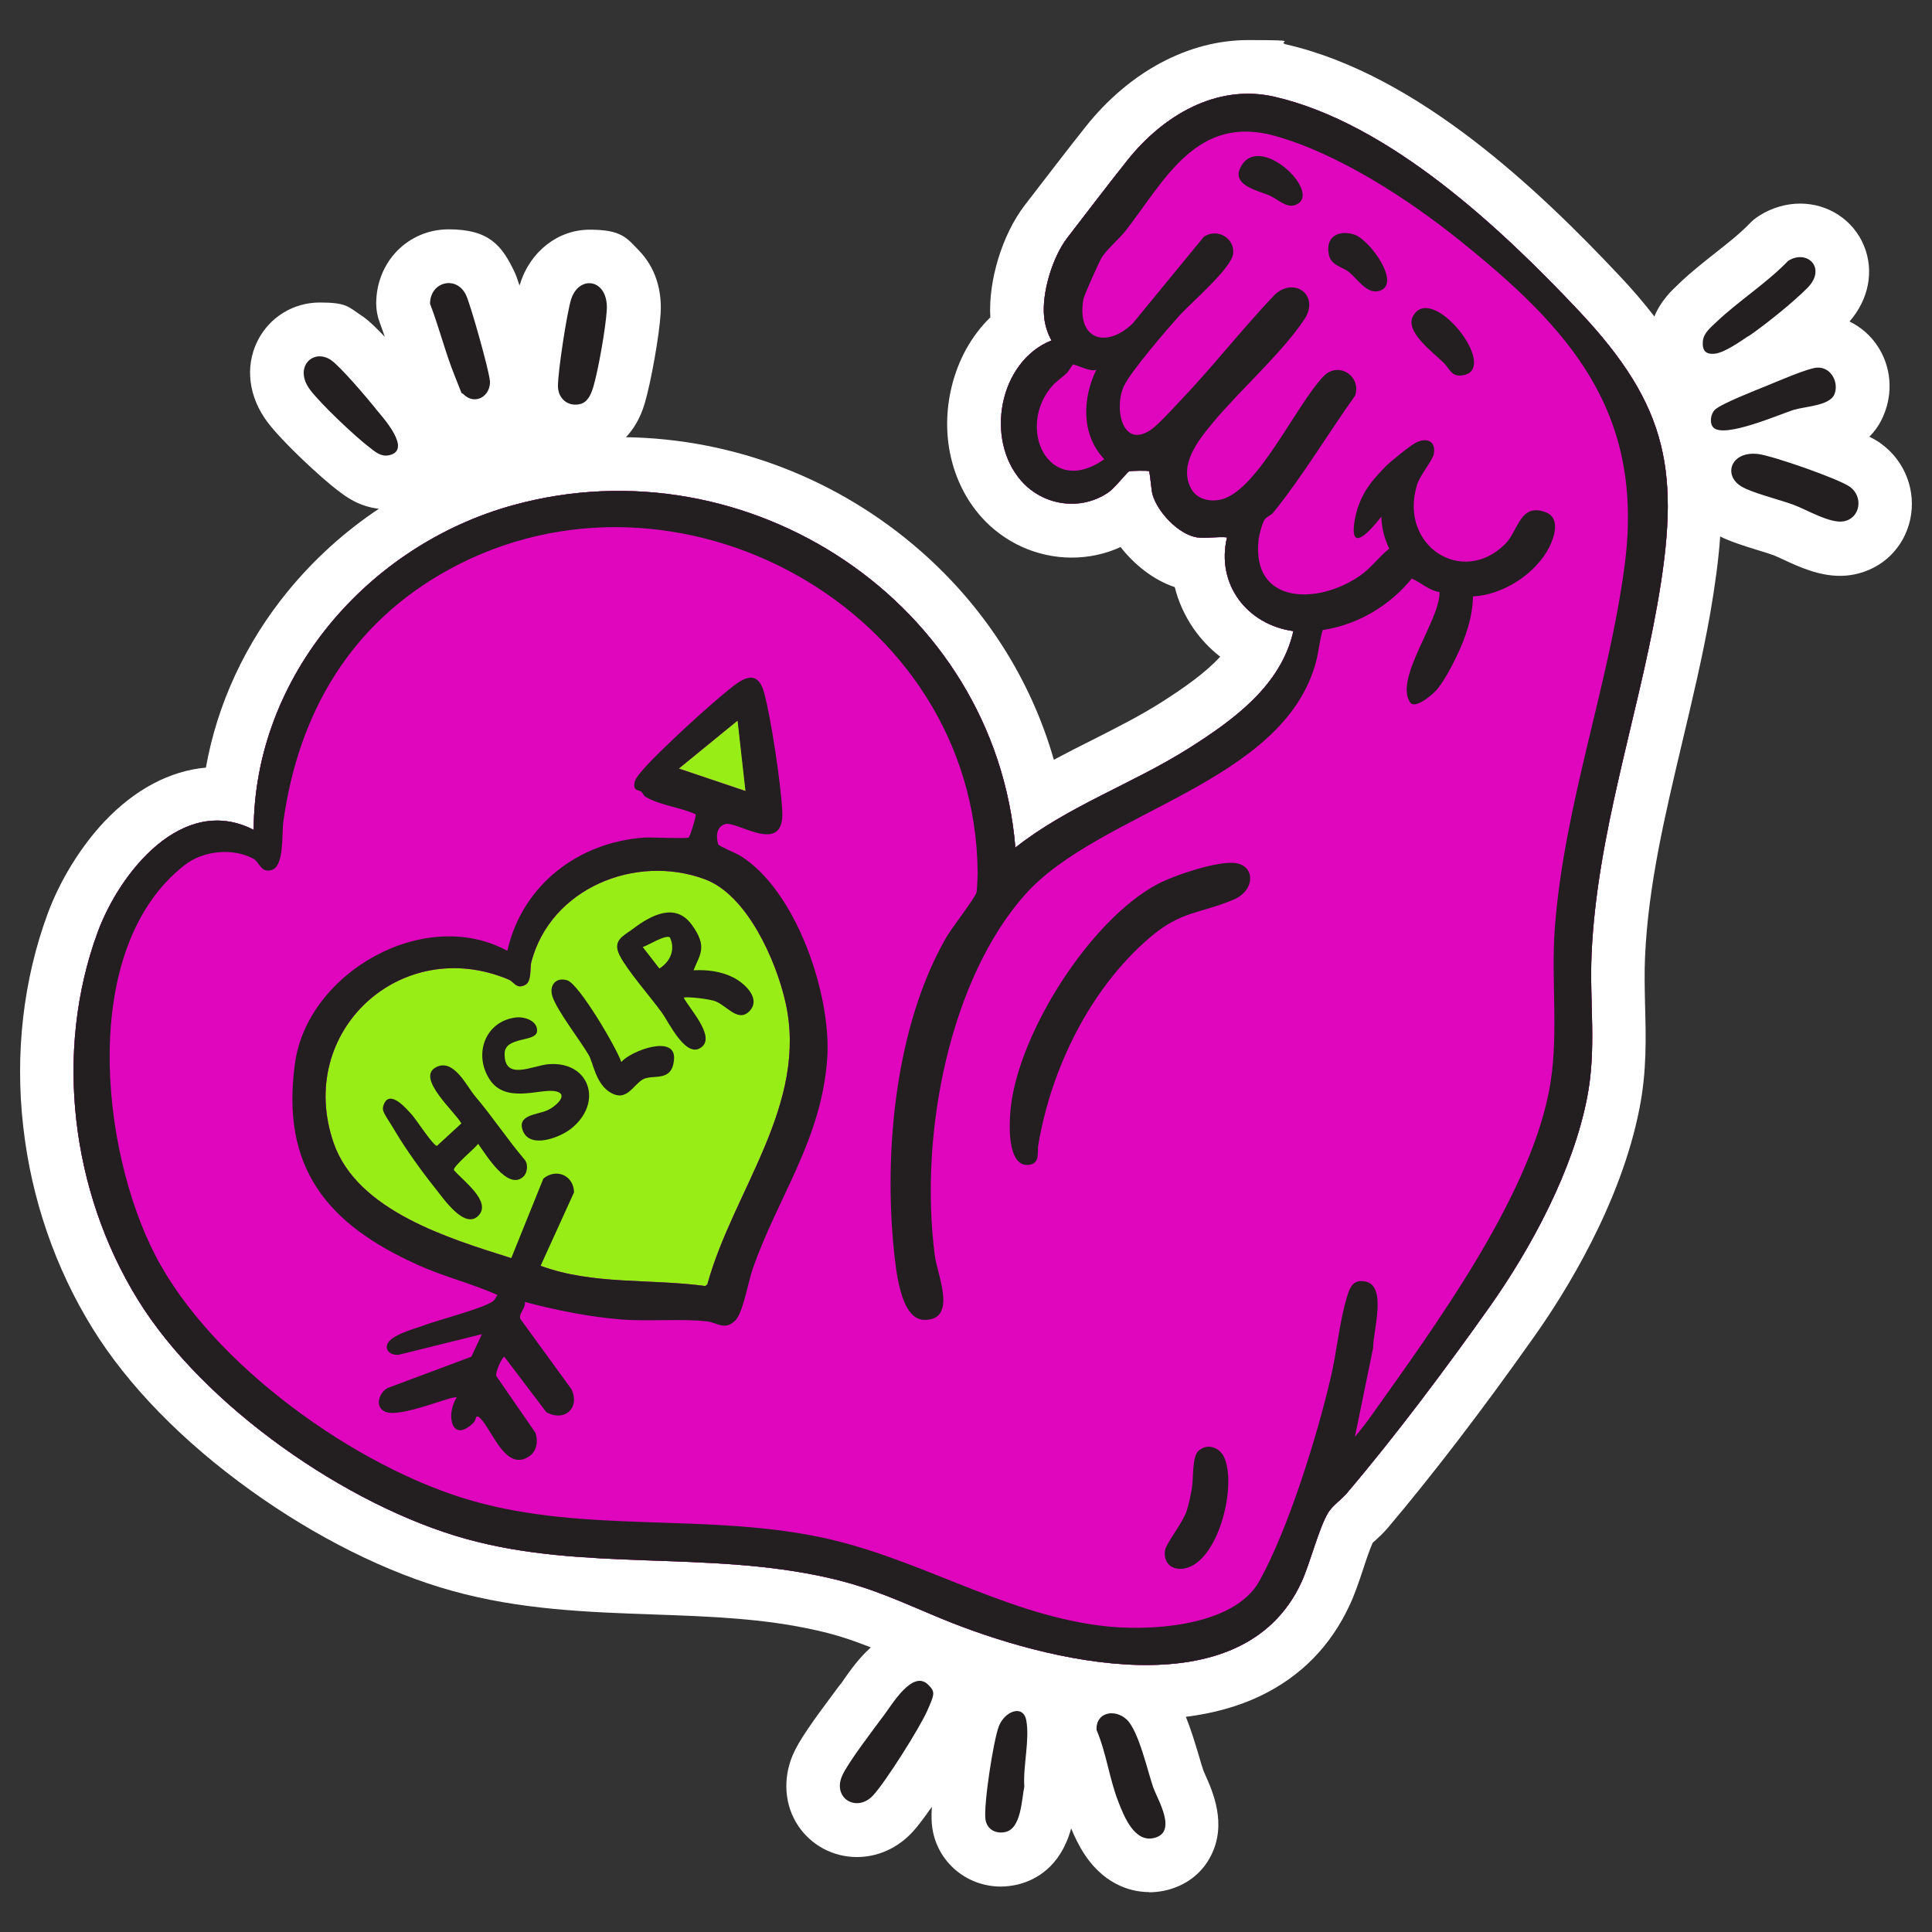
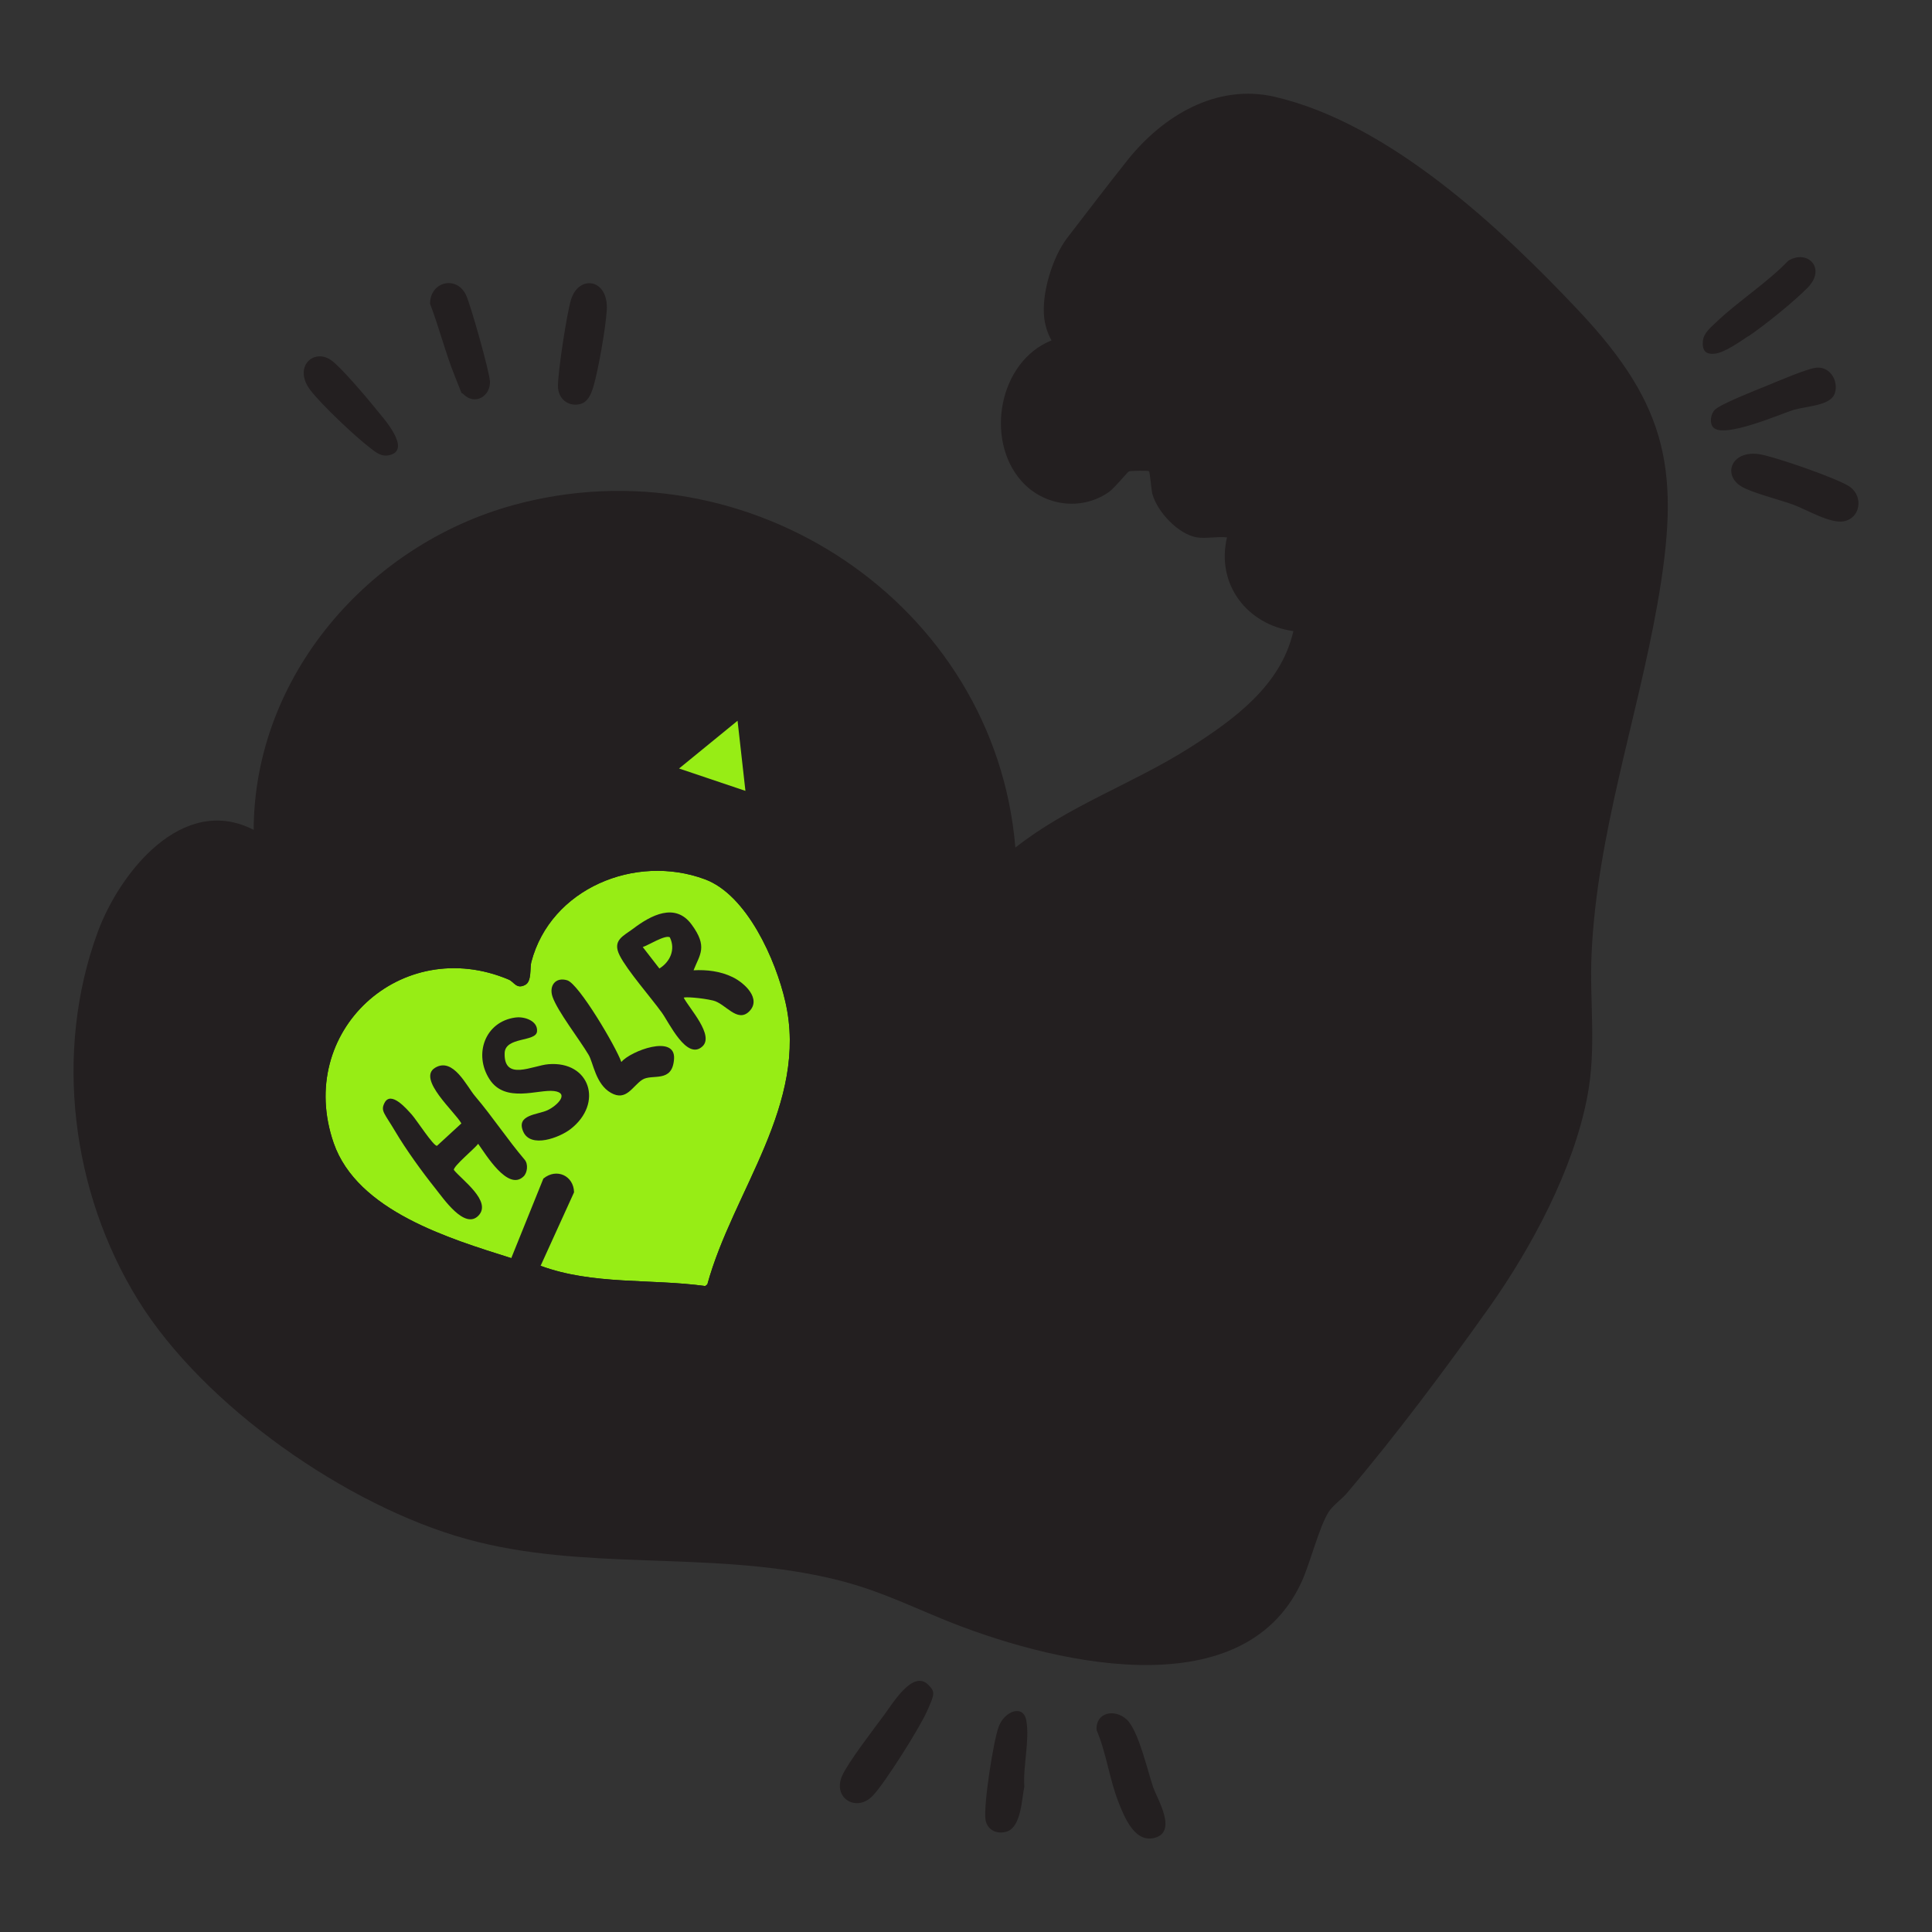
<svg xmlns="http://www.w3.org/2000/svg" id="Layer_1" viewBox="0 0 1080 1080">
  <rect x="0" y="0" width="1080" height="1080" fill="#333333" stroke="none" />
  <defs>
    <style>      .st0 {        fill: #df06be;      }      .st1 {        fill: #231f20;      }      .st2 {        fill: #fff;      }      .st3 {        fill: #97ed15;      }    </style>
  </defs>
  <g>
-     <path class="st2" d="M642.5,1057.7c-8.2,0-23.8-2.7-35.9-20.6-3.4-5.1-5.9-10.3-7.8-15-.4,1.4-.9,2.9-1.4,4.4-7,19.6-21.2,25.3-29.1,27.1-2.9.6-5.9,1-8.8,1h0c-19.2,0-35.4-13.7-38.3-32.5-.5-3.1-.6-7.3-.3-12.1-4.1,5.9-7.9,11-10.8,14.1-8.3,9-19.4,14-31.1,14h0c-13.3,0-25.6-6.6-32.9-17.6-7.5-11.3-8.6-26-3-39.3,3.4-8.1,11.1-18.9,24.8-37.2.9-1.2,1.7-2.3,2.4-3.1.4-.5.9-1.2,1.4-2,3.5-5,8.4-12,15.1-18-9.7-3.8-18.9-7-30.7-9.6-29.2-6.6-59.1-7.7-90.7-8.8-36.7-1.3-74.6-2.6-112.6-13.2-36.3-10-76.3-30-112.6-56.1-38.2-27.4-68.8-58.8-88.5-90.7-20.8-33.6-34.2-72.5-38.7-112.6-4.7-40.9,0-82.1,13.6-119,6.9-18.8,18.6-37.7,31.9-51.8,17-17.9,36.5-28.2,56.6-30,6.3-35.5,22.1-69.7,45.9-98.7,14.5-17.7,31.7-33.3,50.8-46-11.1-1.2-18.7-6.9-22.5-9.9l-.6-.4c-9.4-7.2-30.4-26.6-39-37.9-10.7-14.1-12.9-31.1-5.8-45.5,6.6-13.3,20-21.6,34.9-21.6s15.9,2.4,22.8,7c1.9,1.2,5.3,3.5,13.5,12.2-.9-2.7-1.8-5.3-2.8-7.9-1.3-3.4-2-7.1-2-10.7,0-23.3,17.8-41.5,40.5-41.5s29.8,9.1,36.8,23.8c.7,1.4,1.7,4.1,2.8,7.6,0-.3.2-.6.3-.8,5.6-18.2,21.2-30.4,38.9-30.4s20.6,4.3,28.1,12.2c8.3,8.8,12.4,21,11.6,34.5-.7,12.2-5.4,38.6-8.9,50.4-2.5,8.4-6.3,14.5-10.5,18.9,60.5.9,118.8,23.4,164.6,63.5,36.1,31.6,61.8,72,74.6,116.8,7.3-3.9,14.6-7.6,21.8-11.2,13.4-6.8,26.1-13.2,37.8-20.6,14.2-9,25.5-17.2,33.4-25.8-5.8-4.5-10.9-9.9-15.1-16-4.8-7.1-8.3-14.8-10.3-22.9-12-4-22.6-12.6-30.3-22.4-8.5,3.9-17.8,5.9-27.3,5.9-19.4,0-37.9-8.4-50.8-23-16.6-18.9-22.7-45.9-16.4-72.2,3.7-15.5,11.3-29,21.7-39.1-1.2-20.4,6.6-46.1,19.1-62.5l3.3-4.3c10.1-13.1,20.5-26.7,30.9-39.8,24.5-30.8,57.6-48.4,90.7-48.4s14.5.8,21.7,2.5c73.6,17,141,81.5,185.3,128.5,7.6,8,14.3,15.8,20.2,23.5,3.7-9,10-14.8,13.1-17.7.3-.3.6-.6.9-.9,6.6-6.3,13.5-11.7,20.2-17,7.1-5.6,13.7-10.8,18.9-16.2,1.7-1.8,3.7-3.4,5.8-4.7,6.9-4.3,14.8-6.6,22.6-6.6,15.7,0,29.7,9.2,35.6,23.4,5.9,14.1,2.8,30.1-8,42.5,6.3,3.1,11.8,7.8,15.7,13.8,7.6,11.5,8.8,26.1,3.2,39-2,4.7-4.7,8.5-7.8,11.6,4,2,5.7,3.3,6.8,4.1,13.2,9.7,19.5,26.3,16,42.3-3.5,15.7-15.4,27.4-31.2,30.6-2.6.5-5.2.8-8,.8h0c-12,0-22.9-5-31.7-9.1-1.8-.8-4.1-1.9-5.1-2.3-1.8-.7-5.1-1.7-8.3-2.7-9.2-2.8-16.2-5.1-21.9-7.9-.9,12.8-2.8,27-5.6,43.2-4.3,24.2-10,48.1-15.5,71.3-9.8,41.4-19.1,80.4-20.9,120.3-.4,8.8-.2,17.6,0,27,.5,18.2,1,37-3.1,57.8-10.4,53.4-41.6,103.4-59.4,128.4-29.2,41.3-56.7,77.1-81.5,106.4-2.5,2.9-5,5.2-7.1,7.1-.4.3-.8.7-1.2,1.1-1.5,3.3-3.9,10.3-5.3,14.7-2.3,6.9-4.7,14.1-7.6,20.2-10.6,22.8-27.3,39.8-49.8,50.6-12.3,5.9-26.3,9.8-41.7,11.7,2.7,6.6,5,14.1,7.5,22.5.8,2.9,1.7,5.8,2.3,7.5.2.5.6,1.4.9,2.1,4.3,9.6,12.4,27.6,3.4,45.4-5.1,10.2-14.4,17.2-26.1,19.7-2.9.6-5.8.9-8.7.9h0Z" />
    <path class="st1" d="M669.1,300.4c-10.4-1.7-22.1-14.2-24.9-24.2-.6-2.3-1.4-12.4-1.9-12.8s-10-.3-11.2.1c-.8.3-8.3,9.6-11.3,11.6-15.5,10.8-36.6,7.7-48.9-6.3-20.5-23.3-12.4-66.8,16.9-78.5-2.2-3.9-3.6-8.4-4.1-12.8-1.5-13.6,4.6-33.6,12.8-44.4,11.1-14.4,22.5-29.4,33.8-43.6,19.7-24.7,49.7-42.9,82.2-35.4,64.1,14.8,126.5,73.4,170.2,119.8,50.6,53.8,56.7,90.7,43.8,163.8-11.5,65-33.8,129-36.8,195.5-1.2,27.3,2.9,52.9-2.5,80.4-7.8,40.3-30.9,83.5-54.4,116.8-24.6,34.7-52.4,71.9-79.9,104.3-3,3.5-7.8,6.8-10.2,10.5-5.4,8.6-10.2,28.4-15.2,39.3-33.4,72.2-143.2,44.2-200.8,20.5-23.1-9.5-38.8-17.4-64.1-23.1-67.5-15.2-136.2-3.4-201.9-21.6-66.8-18.5-147-74.4-183.6-133.7-37.2-60.2-47.1-138.5-22.5-205.5,12.2-33.2,47.4-77.7,87.2-57.2.3-85.8,64-159.2,145-181.5,131.4-36.2,269.4,54.7,280.8,191.4,29.5-23.3,65.5-35.6,97.1-55.6,24.9-15.8,51.4-34.9,58.3-65.4-25.9-3.6-43.3-26.2-37.1-52.4-5.2-.6-12,.8-16.9,0ZM1034.2,272.2c-6.1-4.5-43.5-17.5-51.4-18.4-15.2-1.8-19.8,11.8-9.4,18.1,5.9,3.6,21.4,7.4,29,10.2,7.6,2.8,20.8,10.8,28.4,9.3,9.3-1.9,10.8-13.8,3.4-19.2ZM494.3,958.6c-5.4,7.3-20.6,27.1-23.6,34.2-5.4,12.6,8.4,20.6,17.4,10.8,6.9-7.4,26-37.7,30.2-47.2s4.6-10.6.6-14.6c-8.6-8.7-20.1,10.8-24.6,16.8ZM644.8,999.6c-3.3-9.5-8.3-32.2-15-38.4-6.7-6.2-17.4-4-16.8,5.9,5.5,12.9,7.1,27.2,12.2,40.2,3.2,8.2,8.9,22.6,19.7,20.2,13.6-3,2.3-21.3,0-27.8ZM331.5,216.9c2.9-9.6,7.1-33.6,7.7-43.6,1-17.5-15.6-20-20-5.8-2.4,8-7.3,40-7.3,48.3,0,6.9,5.5,11.7,12.3,10.1,4.3-1,6.1-5.3,7.3-9.1ZM977.5,187.9c9.5-6.5,24.9-18.9,32.9-27,10.8-10.9,0-21.8-10.8-15.1-12,12.5-27.7,22.4-40,34.1-3.2,3.1-7.3,6.2-7.7,10.9-.4,5.1,1.5,7.5,6.8,6.9,5.3-.6,14-6.7,18.6-9.8ZM1003.3,229c6.2-1.9,19.4-2.2,22.1-8.5s-1.5-15.3-9.5-15c-4.9.1-23.2,8.1-28.9,10.4-5.7,2.3-24.8,9.8-28.3,13.1-2.5,2.3-3.2,7.7-.9,10,6.1,6.2,37.2-7.5,45.5-10.1ZM273.8,212.7c-.3-5.3-10.8-42.6-13.3-47.8-5.3-11.1-20.1-7.5-20.1,4.9,5.1,13.3,8.6,27.5,13.9,40.6s2.8,8,4.8,10c6.3,6.3,15.3,1.3,14.8-7.7ZM210,228.4c-4.8-5.9-19.8-23.7-25.1-27.2-9.9-6.6-21.1,4.2-11.4,16.9,6.2,8.1,24.9,25.8,33.3,32.2,3.2,2.5,6.3,5.1,10.6,4.2,13.4-2.8-3.5-21.3-7.4-26ZM572.6,998.7c-.8-11.3,3.1-26.1,1.1-37-1.7-9.1-12-5.2-15.3,3.2-3.1,7.9-8.7,44.5-7.5,52.3.9,5.5,5.8,8.1,11.1,6.9,8.9-1.9,9.1-18.3,10.6-25.4Z" />
-     <path class="st0" d="M669.1,300.4c-10.4-1.7-22.1-14.2-24.9-24.2-.6-2.3-1.4-12.4-1.9-12.8s-10-.3-11.2.1c-.8.3-8.3,9.6-11.3,11.6-15.5,10.8-36.6,7.7-48.9-6.3-20.5-23.3-12.4-66.8,16.9-78.5-2.2-3.9-3.6-8.4-4.1-12.8-1.5-13.6,4.6-33.6,12.8-44.4,11.1-14.4,22.5-29.4,33.8-43.6,19.7-24.7,49.7-42.9,82.2-35.4,64.1,14.8,126.5,73.4,170.2,119.8,50.6,53.8,56.7,90.7,43.8,163.8-11.5,65-33.8,129-36.8,195.5-1.2,27.3,2.9,52.9-2.5,80.4-7.8,40.3-30.9,83.5-54.4,116.8-24.6,34.7-52.4,71.9-79.9,104.3-3,3.5-7.8,6.8-10.2,10.5-5.4,8.6-10.2,28.4-15.2,39.3-33.4,72.2-143.2,44.2-200.8,20.5-23.1-9.5-38.8-17.4-64.1-23.1-67.5-15.2-136.2-3.4-201.9-21.6-66.8-18.5-147-74.4-183.6-133.7-37.2-60.2-47.1-138.5-22.5-205.5,12.2-33.2,47.4-77.7,87.2-57.2.3-85.8,64-159.2,145-181.5,131.4-36.2,269.4,54.7,280.8,191.4,29.5-23.3,65.5-35.6,97.1-55.6,24.9-15.8,51.4-34.9,58.3-65.4-25.9-3.6-43.3-26.2-37.1-52.4-5.2-.6-12,.8-16.9,0Z" />
    <path class="st3" d="M302.2,707.6c29.3,10.8,61.5,7.1,92,11.3l1.2-.9c14.3-52.2,56.8-100.8,43.6-158.1-5.3-23.2-21.4-59.7-45-68.4-38.8-14.4-86.2,5.1-97,46.3-.9,3.2.4,10.9-3.5,12.8-4.8,2.5-6.1-1.7-9.1-3-60.1-25.4-119.4,29-97.9,91.3,13.2,38.1,64.8,53.5,99.3,64.4l16.3,4.3Z" />
-     <path class="st1" d="M669.1,300.4c-10.4-1.7-22.1-14.2-24.9-24.2-.6-2.3-1.4-12.4-1.9-12.8s-10-.3-11.2.1c-.8.3-8.3,9.6-11.3,11.6-15.5,10.8-36.6,7.7-48.9-6.3-20.5-23.3-12.4-66.8,16.9-78.5-2.2-3.9-3.6-8.4-4.1-12.8-1.5-13.6,4.6-33.6,12.8-44.4,11.1-14.4,22.5-29.4,33.8-43.6,19.7-24.7,49.7-42.9,82.2-35.4,64.1,14.8,126.5,73.4,170.2,119.8,50.6,53.8,56.7,90.7,43.8,163.8-11.5,65-33.8,129-36.8,195.5-1.2,27.3,2.9,52.9-2.5,80.4-7.8,40.3-30.9,83.5-54.4,116.8-24.6,34.7-52.4,71.9-79.9,104.3-3,3.5-7.8,6.8-10.2,10.5-5.4,8.6-10.2,28.4-15.2,39.3-33.4,72.2-143.2,44.2-200.8,20.5-23.1-9.5-38.8-17.4-64.1-23.1-67.5-15.2-136.2-3.4-201.9-21.6-66.8-18.5-147-74.4-183.6-133.7-37.2-60.2-47.1-138.5-22.5-205.5,12.2-33.2,47.4-77.7,87.2-57.2.3-85.8,64-159.2,145-181.5,131.4-36.2,269.4,54.7,280.8,191.4,29.5-23.3,65.5-35.6,97.1-55.6,24.9-15.8,51.4-34.9,58.3-65.4-25.9-3.6-43.3-26.2-37.1-52.4-5.2-.6-12,.8-16.9,0ZM804.8,331c-6-.9-10.3-5.2-15.6-7.6-12.3,15.2-30.3,25.9-49.8,28.8-1.8,5.9-2.2,12-3.8,18-18.4,68-121,83.3-162.5,129.8s-59.6,132.7-50.5,202.1c1.4,10.6,12.9,36.1-6.1,35.7-13.5-.3-15.8-29.5-16.9-39.9-5.5-55.4,1.2-124.8,29.2-173.6,3.4-6,15.7-21.4,17.1-25.5.2-.5.7-10.1.6-11.4-1.3-146.6-168.5-238.7-295.6-169-54.7,30-84,79.8-92.5,140.8-1,6.8.7,25.2-6.7,27.2-6,1.6-6.6-4.5-10.1-6.4-11.6-6.2-28.1-4.5-38.4,3.6-59,46-47.2,158.5-16.4,218.1,31.5,60.9,112.5,119,177.7,137.4,63.1,17.8,128.3,6.9,192.7,19.9,55.3,11.2,101.9,42.5,157.5,49.7,26.5,3.5,74.9,1,89.3-24.9,16.3-29.4,32.2-80.8,39.9-113.8,3.4-14.4,4.8-30.8,8.9-44.5,1.7-5.7,3.4-10.6,10.6-9.1,12.2,2.6,4,28.3,4.2,37l-10.2,49.8c3.3-3.9,6.5-8.1,9.5-12.3,35.4-49.8,86.4-119.6,98.7-179.4,6.3-30.4,1.2-62.4,3.6-93.4,5.4-69.5,30.3-135.1,39.1-203,10.9-85.3-31.1-131.7-93.1-181.3-28.3-22.7-67.3-48-102.4-57.8-43.8-12.3-61.5,24.5-83.5,52.9-3.5,4.5-11.6,11.4-13.8,15.7-1.6,3.1-9.5,20.3-9.9,22.8-3.8,22.6,12.8,27.6,27.6,13.4l39.8-48.5c7.4-4.9,17.4.7,16.3,9.7-1,8-23.6,27.4-30,34.4-7,7.8-26.8,30.8-30.8,39-6.1,12.2-1.3,36.7,15.6,24.3,3.8-2.8,12.1-11.9,15.8-15.8,18.2-19.1,34.7-40.3,52.9-59.4,11.2-9.9,25.1.9,16.3,14.1-12.7,19-36.1,39.6-51.2,57.8-8,9.7-18.9,23.1-12.3,36.3,3.3,6.6,11.2,8.2,17.8,6.3,20.2-5.9,41.5-53.3,56.6-68.8,8.2-8.3,21.2,0,17.5,11-15.2,21.3-29.4,45.2-45.8,65.4-1.3,1.6-3.6,2.1-4.8,3.9-1.3,1.9-3,8.4-3.3,10.9-4.3,36.8,33.3,36.7,56.5,20.5,6.8-4.7,10.3-10.3,16.5-15.2-2.7-5.6-4.3-11.7-4.4-17.9-4.2,5.3-17.5,21.7-15.2,3.9s13.1-27,17.3-31.7c2.5-2.7,14-11.9,17.1-13.5,5.7-3,11.2-1.3,10.2,5.8-.5,4-7.8,12.1-9.5,17.8-10.3,34,25.4,56.9,49.3,33,7.5-7.5,8.3-23.5,23-17.6,7.9,3.2,4.5,13.7,1.7,19.3-7.6,15-25.9,26.8-42.7,27.6-.2,11.9-4.2,23.2-9.3,33.8-2.4,5.1-7.8,15.2-11.5,19s-11.9,10-14.3,6.5c-9.1-13.2,16.7-46.1,16.4-61.5ZM612.9,206.6c-2.8,1.8-12.4-3.3-13.1-2.8s-2.1,3.3-3.2,4.5c-2.6,2.6-5.9,4.7-8.1,7.1-20.9,23.3-2.5,63.4,28.8,41.3-13-13.7-12.3-34-4.4-50.1Z" />
    <path class="st1" d="M266.2,792.1c-.1.1-.4,2.1-1.6,3.3-12.1,11.8-15.6-4.6-9.3-14.2-2-1.5-31.6,11.8-40.1,7.9-5.9-2.7-3.4-10.6,1.5-13.2l46.8-17.5,5.9-12.6-46.4,11.5c-5.6.7-9.3-4.1-4.8-8.2s14.8-6.7,19-8.3c7.6-2.9,34.5-9.8,38.7-13.7,1-.9,1.4-2.2,2.2-3.2-14.4-6.4-29.9-10.2-44.3-16.7-50.9-22.8-77-54.4-68.9-112.9,7-50.6,72.3-88,118.7-62.8,8.3-36.7,39.6-60.8,76.8-63.3,3.7-.2,23.5.7,24.5,0s4.4-12.4,4-13c-8.6-3.9-19.4-4.9-27.6-9.5-1.7-.9-1.8-2.3-2.9-3.2s-5.1-.2-3.5-5.8c1.3-4.5,16.5-18.8,20.8-22.9,9.3-8.9,21.2-19.7,31.1-27.8,7.7-6.3,16.5-13,20.4,1.4,3.9,14.4,9.4,51.2,10.1,66.2,1.2,25.2-25.5,5-32,7.1s-4.1,10.4-3.8,11.3,10,5,12.2,6.3c31.5,19.3,51.3,78.3,48.7,113.7-3.3,45.5-27.6,77-41.7,117.5-2.4,6.9-5.3,24.2-9.6,28.6-5.9,5.9-10,1.3-15.7.6-14.2-1.7-32.8.1-48-1.1-18.3-1.5-36.3-5.1-54-9.8.6,3.5-3.7,6.6-2.5,9.5l28.5,39.2c5.1,10.6-3.9,18.6-14,12.9l-23.5-31c-1.1,0-5.3,8.9-4.4,10.9l21.8,31.6c1.6,4.5.8,10.2-3.2,13-13.2,9.4-20.9-14.2-27.3-20.7-.7-.7-1.6-1.9-2.6-1.1ZM303.8,658.8c7.3-6,16.9-1.6,17.1,7.7l-18.7,41.1c29.3,10.8,61.5,7.1,92,11.3l1.2-.9c14.3-52.2,56.8-100.8,43.6-158.1-5.3-23.2-21.4-59.7-45-68.4-38.8-14.4-86.2,5.1-97,46.3-.9,3.2.4,10.9-3.5,12.8-4.8,2.5-6.1-1.7-9.1-3-60.1-25.4-119.4,29-97.9,91.3,13.2,38.1,64.8,53.5,99.3,64.4l18-44.6ZM412.3,402.9l-32.7,26.7,37,12.5-4.4-39.2Z" />
    <path class="st1" d="M575.2,651.2c-12.7,1.3-11-24.4-10.2-31.9,4.5-42.1,44.4-105.1,82.1-125.1,9-4.8,34.1-13.3,43.8-11.7,11,1.7,10.6,15.4-1.3,20.4-19.3,8.1-29.3,6.1-47.2,21.5-33.2,28.6-54.8,72.9-62,115.7-.7,3.9,1.2,10.4-5.2,11Z" />
    <path class="st1" d="M670,811c4.7-4.3,11.4-2.1,14.1,3.2,7.4,15-2.1,56.1-20.1,62.1-7.3,2.4-13.8-1.4-12.8-9.4.5-4,9.8-15.4,12-21.9,1.4-4,2.4-9.1,3.1-13.3.9-5.3,0-17.4,3.7-20.8Z" />
    <path class="st1" d="M818.2,209.7c-6.9,1.4-7.6-3.4-11.2-6.9-5.7-5.7-21.7-17.3-17.2-25.9,10.3-19.7,48.6,28.7,28.4,32.8Z" />
    <path class="st1" d="M770.2,162.8c-6.5,1.2-11.7-7.2-16.1-10.7-3.7-3-9.9-3.6-11.2-9.5-2.2-9.8,4.7-14.2,13.8-11.6s27.8,29.1,13.5,31.8Z" />
-     <path class="st1" d="M723.4,114.8c-4.5,1.3-9.4-3.6-13.7-5.5-6.7-2.9-22.8-5.9-15.4-17.2,11.5-17.6,46.6,17.6,29.1,22.7Z" />
    <polygon class="st3" points="412.3 402.9 379.6 429.6 416.7 442.1 412.3 402.9" />
  </g>
  <g>
    <path class="st1" d="M292.6,657.7c-8.7,8.3-21.1-12.5-25.3-18.3-1.9,2.6-13.9,12.5-13.6,14.6,4.4,5.5,21.4,17.5,13.8,25.5-7.7,8.1-19.6-9.5-24.1-15.1-7.5-9.4-16.4-21.7-22.5-32s-8.2-11.3-6-15.8c3.6-7.2,12.6,3.5,15.3,6.5s12.2,17.8,14.1,17.4l13.6-12.5c-3.3-6.2-24.9-24.9-14.7-31.1s17.8,10.6,22.4,15.9c9.7,11.4,18,24.1,27.7,35.5,2.1,2.5,1.5,7.4-.7,9.4Z" />
    <path class="st1" d="M387.7,542.4c7.4-.4,15,.5,21.8,3.8s16.3,12.2,9.3,19.2c-6.7,6.6-13.3-4.5-20.2-6.1s-15.7-2.1-16.4-1.6c3,5.9,17.3,21.1,10.4,27.3-8.7,7.9-18.5-13.2-22.6-18.9-6.2-8.6-19.3-23.5-23.6-32s2-10.8,7.6-15c9.8-7.4,23.4-14.8,32.6-2.3s4.6,16.7,1.1,25.6ZM374.5,524c-2.5-1.7-12.2,4.5-15.2,5.4l9.3,12c6-3.7,9.1-10.6,5.9-17.3Z" />
    <path class="st1" d="M288.2,568.8c4.8-.7,12.6,1.8,12,7.8s-17.8,2.8-18.1,12.1c-.5,15.9,15.7,6.9,24.5,6.2,23.2-1.9,30.9,21.9,12.3,36.3-6.1,4.7-22.2,10.9-26.4,1.4-4.2-9.6,8.1-9.4,13.6-12s12.4-9.6,3.6-10.7-27.2,7-36-6.5c-9.1-14-2.6-32.3,14.4-34.6Z" />
    <path class="st1" d="M347.4,593.6c5.1-6.1,30.3-15.6,29.4-1.7s-12.3,8.1-17.8,11.7-8.9,12.2-17.5,7.3-9.8-16.8-12.5-21.3c-5.1-8.6-17.2-24.1-20.1-32.3-2.2-6.3,1.7-11.3,8.2-9.3s27.2,37.1,30.2,45.6Z" />
  </g>
</svg>